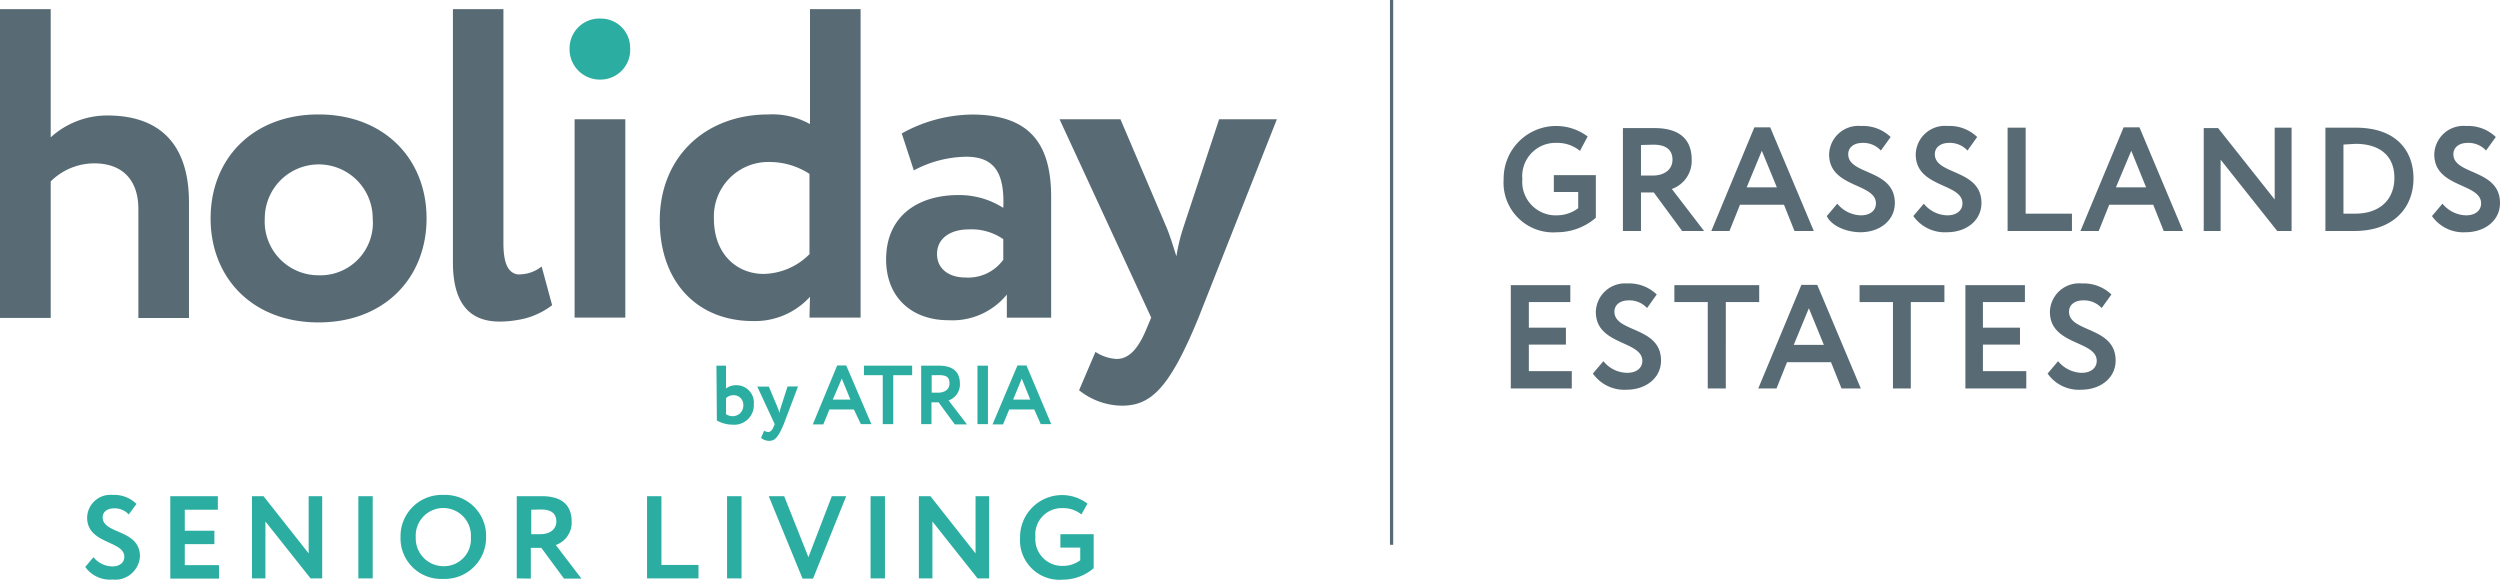
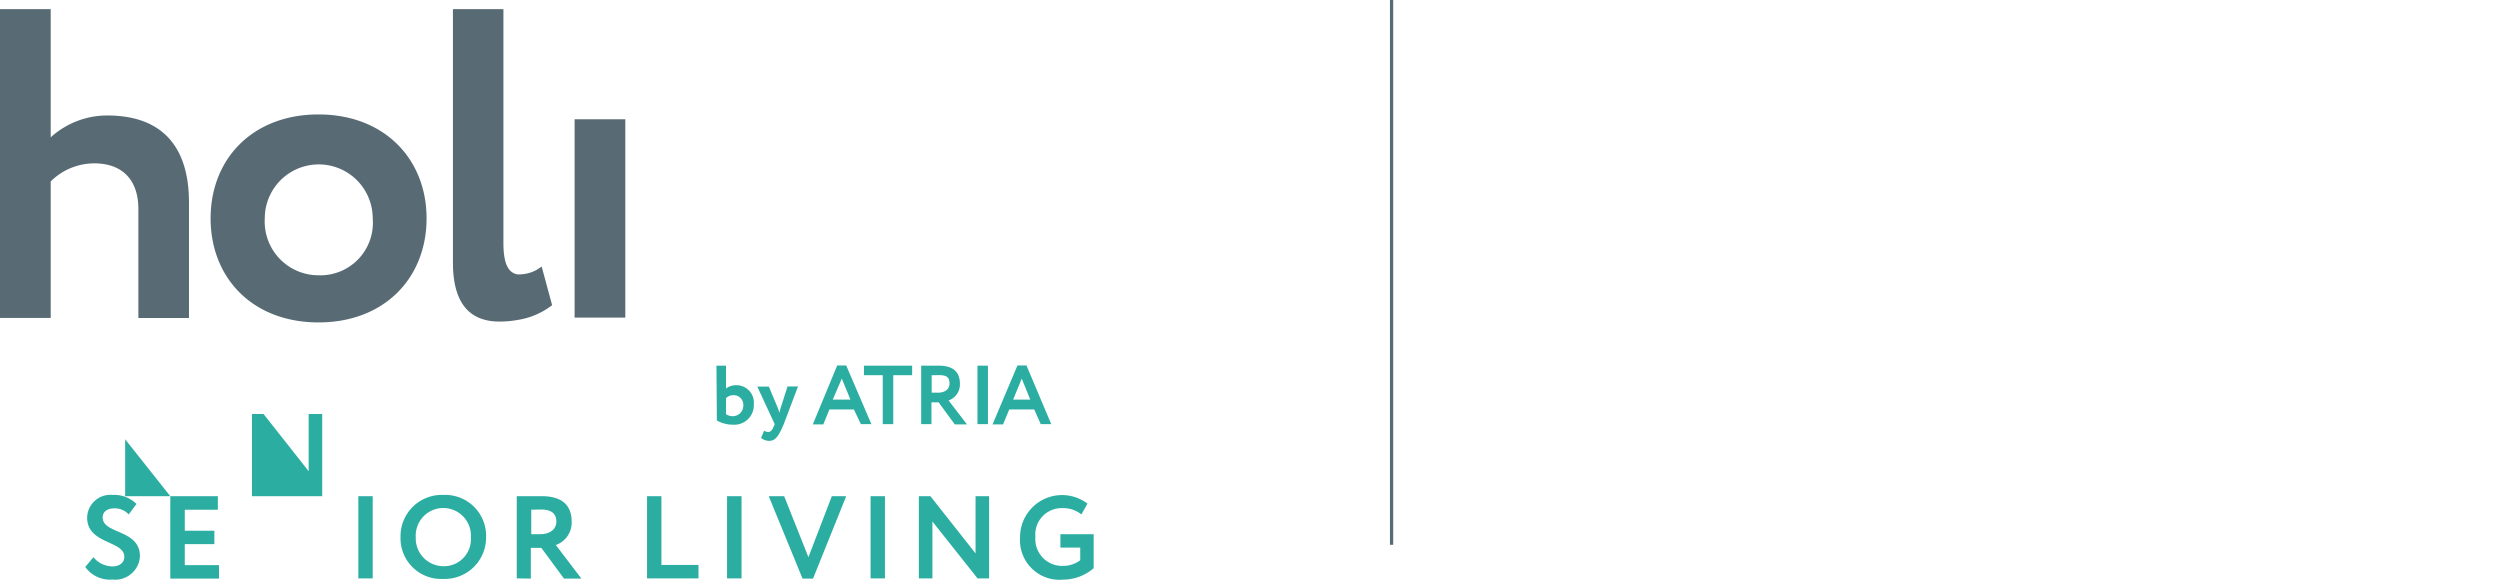
<svg xmlns="http://www.w3.org/2000/svg" id="Layer_1" data-name="Layer 1" viewBox="0 0 238.12 55.21">
  <defs>
    <style>.cls-1{fill:#586b75}.cls-2{fill:#2baea1}</style>
  </defs>
  <path d="M132.7 0h-.31v51.89h.31ZM0 .87h4.83v12.21A8 8 0 0 1 10.24 11c4.62 0 7.76 2.37 7.76 8.29v11h-4.82V19.92c0-2.81-1.55-4.36-4.2-4.36a5.91 5.91 0 0 0-4.15 1.72v13H0ZM30.34 26.22a5 5 0 0 0 5.16-5.42 5.14 5.14 0 1 0-10.28 0 5.12 5.12 0 0 0 5.12 5.42m0-15.32c6.26 0 10.29 4.24 10.29 9.9s-4 9.91-10.29 9.91-10.28-4.24-10.28-9.91 4-9.9 10.28-9.9M52.59 29.07l-1-3.69a3.38 3.38 0 0 1-2 .75 1.76 1.76 0 0 1-.33 0c-.9-.18-1.31-1.11-1.31-3V.87h-4.81V25c0 3.86 1.56 5.63 4.45 5.63a9.84 9.84 0 0 0 1.69-.15 7.25 7.25 0 0 0 3.31-1.41ZM54.73 11.36h4.83v18.89h-4.83z" class="cls-1" />
-   <path d="M57.25 7.58a2.83 2.83 0 0 0 2.77-3 2.78 2.78 0 0 0-2.77-2.81 2.84 2.84 0 0 0-3 2.81 2.89 2.89 0 0 0 3 3" class="cls-2" />
-   <path d="M77.1 24.16v-7.6a7 7 0 0 0-3.74-1.13A5.19 5.19 0 0 0 68 20.84c0 3.36 2.18 5.25 4.74 5.25a6.33 6.33 0 0 0 4.41-1.93m0 4.11a7.08 7.08 0 0 1-5.42 2.31c-5.41 0-8.89-3.82-8.89-9.57 0-6 4.28-10.11 10.36-10.11a7.34 7.34 0 0 1 3.95.92V.87h4.82v29.38H77.1ZM95.56 24.71v-1.93a5.33 5.33 0 0 0-3.31-.93c-1.6 0-3 .76-3 2.35 0 1.43 1.17 2.23 2.68 2.23a4.12 4.12 0 0 0 3.65-1.72m-9.69-12a14.08 14.08 0 0 1 6.67-1.8c5.58 0 7.56 2.85 7.56 7.85v11.5H95.9v-2.2a6.7 6.7 0 0 1-5.58 2.44c-3.44 0-5.92-2.14-5.92-5.79 0-4.16 3.06-6.13 6.88-6.13a7.76 7.76 0 0 1 4.28 1.22c.13-3.15-.71-4.87-3.52-4.87a10.81 10.81 0 0 0-5 1.3ZM114.16 30.25c-2.77 6.75-4.54 8.39-7.3 8.39a6.63 6.63 0 0 1-4.08-1.47l1.56-3.65a4.08 4.08 0 0 0 2 .67c1.22 0 2.1-1 2.89-2.94l.42-1-8.73-18.89h5.8l4.4 10.32c.38.93.63 1.81.93 2.73a17.61 17.61 0 0 1 .67-2.77l3.4-10.28h5.5Z" class="cls-1" />
-   <path d="M68.24 34.83h.91V37a1.61 1.61 0 0 1 .95-.31 1.66 1.66 0 0 1 1.7 1.82 1.86 1.86 0 0 1-2 1.94 3.05 3.05 0 0 1-1.52-.4Zm.91 3.1v1.52a1.13 1.13 0 0 0 .65.19 1 1 0 0 0 1-1 .92.92 0 0 0-.94-1 1 1 0 0 0-.71.29ZM74.65 40.4c-.53 1.28-.86 1.59-1.39 1.59a1.22 1.22 0 0 1-.77-.28l.29-.69a.78.78 0 0 0 .38.13c.23 0 .4-.18.55-.56l.08-.19-1.66-3.58h1.1l.84 2a5.08 5.08 0 0 1 .17.51 4 4 0 0 1 .13-.52l.64-2h1ZM79.74 34.81h.86L83 40.4h-1l-.67-1.4H79l-.58 1.42h-1Zm-.42 3.25H81l-.82-2ZM82.29 34.83h4.59v.91h-1.8v4.66h-1v-4.66h-1.79ZM87.74 40.4v-5.57h1.69c1.52 0 2 .76 2 1.72a1.61 1.61 0 0 1-1.08 1.59l1.75 2.28h-1.16l-1.54-2.1h-.68v2.08Zm1-4.66v1.66h.63c.57 0 1.07-.29 1.07-.86s-.24-.81-1-.81ZM93.1 34.83h1v5.57h-1ZM96.91 34.81h.86l2.36 5.59h-1l-.62-1.4h-2.38l-.59 1.42h-1Zm-.41 3.25h1.63l-.81-2ZM8.3 49.3a2.22 2.22 0 0 1 2.44-2.16A3 3 0 0 1 13 48l-.74 1a1.8 1.8 0 0 0-1.38-.58c-.68 0-1.1.34-1.1.86 0 1.62 3.55 1.11 3.55 3.71a2.36 2.36 0 0 1-2.62 2.21A2.88 2.88 0 0 1 8.12 54l.78-.93a2.37 2.37 0 0 0 1.8.88c.65 0 1.14-.33 1.14-.92 0-1.56-3.54-1.18-3.54-3.73ZM16.22 47.26h4.53v1.29H17.6v2h2.82v1.28H17.6v2h3.26v1.28h-4.64ZM29.58 55.09l-4.3-5.42v5.42H24v-7.83h1.1l4.3 5.45v-5.45h1.29v7.83ZM34.13 47.26h1.37v7.83h-1.37ZM42.22 47.14a3.9 3.9 0 0 1 4.08 4 3.94 3.94 0 0 1-4.08 4 3.87 3.87 0 0 1-4.07-4 3.93 3.93 0 0 1 4.07-4Zm0 6.79a2.57 2.57 0 0 0 2.63-2.75 2.63 2.63 0 1 0-5.25 0 2.65 2.65 0 0 0 2.62 2.75ZM49.22 55.09v-7.83h2.39c2.13 0 2.84 1.06 2.84 2.42a2.26 2.26 0 0 1-1.51 2.23l2.44 3.2h-1.66l-2.16-2.93h-1v2.93Zm1.38-6.54v2.33h.89c.8 0 1.5-.41 1.5-1.21 0-.62-.33-1.14-1.45-1.14ZM61.63 47.26H63v6.55h3.53v1.28h-4.9ZM69.25 47.26h1.38v7.83h-1.38ZM77.44 55.11h-1l-3.22-7.85h1.47L77 53.07l2.23-5.81h1.37ZM82.92 47.26h1.37v7.83h-1.37ZM93.11 55.09l-4.3-5.42v5.42h-1.29v-7.83h1.1l4.3 5.45v-5.45h1.29v7.83ZM101 50.88h3.17v3.24a4.5 4.5 0 0 1-2.93 1.09 3.76 3.76 0 0 1-4.08-4 4 4 0 0 1 6.42-3.24L103 49a2.7 2.7 0 0 0-1.77-.6 2.51 2.51 0 0 0-2.61 2.75 2.55 2.55 0 0 0 2.65 2.75 2.72 2.72 0 0 0 1.62-.54v-1.2H101Z" class="cls-2" />
-   <path d="M148 16.68h4v4.06a5.62 5.62 0 0 1-3.67 1.38 4.73 4.73 0 0 1-5.11-5.06 5 5 0 0 1 8-4.06l-.73 1.37a3.39 3.39 0 0 0-2.21-.76 3.17 3.17 0 0 0-3.28 3.45 3.19 3.19 0 0 0 3.32 3.45 3.39 3.39 0 0 0 2-.68v-1.54H148ZM154.58 22v-9.8h3c2.67 0 3.55 1.33 3.55 3a2.84 2.84 0 0 1-1.89 2.8l3.07 4h-2.09l-2.7-3.67h-1.22V22Zm1.72-8.19v2.91h1.13c1 0 1.87-.5 1.87-1.51 0-.77-.42-1.43-1.82-1.43ZM167.1 12.13h1.51l4.15 9.87h-1.84l-1-2.5h-4.19l-1 2.5H163Zm-.73 5.71h2.87l-1.43-3.48ZM174.22 14.71a2.79 2.79 0 0 1 3.06-2.71 3.79 3.79 0 0 1 2.8 1.05l-.93 1.29a2.26 2.26 0 0 0-1.73-.73c-.86 0-1.38.44-1.38 1.08 0 2 4.44 1.39 4.44 4.65 0 1.66-1.44 2.78-3.27 2.78-1.26 0-2.74-.55-3.21-1.54l1-1.18a3 3 0 0 0 2.25 1.11c.82 0 1.43-.41 1.43-1.15-.02-1.94-4.46-1.46-4.46-4.65ZM182.47 14.71a2.78 2.78 0 0 1 3.05-2.71 3.76 3.76 0 0 1 2.8 1.05l-.92 1.29a2.28 2.28 0 0 0-1.74-.73c-.85 0-1.37.44-1.37 1.08 0 2 4.44 1.39 4.44 4.65 0 1.66-1.44 2.78-3.28 2.78a3.66 3.66 0 0 1-3.21-1.54l1-1.18a2.94 2.94 0 0 0 2.25 1.11c.81 0 1.43-.41 1.43-1.15-.01-1.94-4.45-1.46-4.45-4.65ZM191.22 12.16h1.72v8.19h4.41V22h-6.13ZM202.27 12.13h1.51l4.15 9.87h-1.84l-1-2.5h-4.19l-1 2.5h-1.74Zm-.73 5.71h2.87L203 14.36ZM216.9 22l-5.39-6.79V22h-1.61v-9.8h1.37l5.39 6.8v-6.84h1.61V22ZM221.49 12.16H224.37c3.93 0 5.51 2.25 5.51 4.84 0 2.76-1.88 5-5.62 5h-2.77Zm1.72 1.61v6.58h1.11c2.36 0 3.74-1.34 3.74-3.42s-1.38-3.23-3.71-3.23c-.41.03-.75.04-1.14.07ZM231.86 14.71a2.79 2.79 0 0 1 3.06-2.71 3.79 3.79 0 0 1 2.8 1.05l-.93 1.29a2.26 2.26 0 0 0-1.74-.73c-.85 0-1.37.44-1.37 1.08 0 2 4.44 1.39 4.44 4.65 0 1.66-1.44 2.78-3.27 2.78a3.63 3.63 0 0 1-3.21-1.54l1-1.18a3 3 0 0 0 2.25 1.11c.82 0 1.43-.41 1.43-1.15-.02-1.94-4.46-1.46-4.46-4.65ZM143.9 27.16h5.67v1.61h-3.95v2.44h3.53v1.61h-3.53v2.53h4.09V37h-5.81ZM152 29.71a2.78 2.78 0 0 1 3-2.71 3.76 3.76 0 0 1 2.8 1.05l-.92 1.29a2.28 2.28 0 0 0-1.74-.73c-.85 0-1.37.44-1.37 1.08 0 2 4.44 1.39 4.44 4.65 0 1.66-1.44 2.78-3.28 2.78a3.66 3.66 0 0 1-3.21-1.54l1-1.18a2.94 2.94 0 0 0 2.28 1.11c.81 0 1.43-.41 1.43-1.15-.04-1.94-4.43-1.46-4.43-4.65ZM159.48 27.16h8.08v1.61h-3.18V37h-1.72v-8.23h-3.18ZM171.58 27.13h1.51l4.15 9.87h-1.84l-1-2.5h-4.19l-1 2.5h-1.74Zm-.73 5.72h2.87l-1.43-3.49ZM177.12 27.16h8.08v1.61H182V37h-1.7v-8.23h-3.18ZM187.2 27.16h5.67v1.61h-4v2.44h3.53v1.61h-3.53v2.53H193V37h-5.8ZM195.25 29.71A2.78 2.78 0 0 1 198.3 27a3.8 3.8 0 0 1 2.81 1.05l-.93 1.29a2.28 2.28 0 0 0-1.74-.73c-.85 0-1.37.44-1.37 1.08 0 2 4.44 1.39 4.44 4.65 0 1.66-1.44 2.78-3.28 2.78a3.63 3.63 0 0 1-3.2-1.54l1-1.18a3 3 0 0 0 2.25 1.11c.81 0 1.43-.41 1.43-1.15-.02-1.94-4.46-1.46-4.46-4.65Z" class="cls-1" />
+   <path d="M68.24 34.83h.91V37a1.61 1.61 0 0 1 .95-.31 1.66 1.66 0 0 1 1.7 1.82 1.86 1.86 0 0 1-2 1.94 3.05 3.05 0 0 1-1.52-.4Zm.91 3.1v1.52a1.13 1.13 0 0 0 .65.19 1 1 0 0 0 1-1 .92.92 0 0 0-.94-1 1 1 0 0 0-.71.29ZM74.65 40.4c-.53 1.28-.86 1.59-1.39 1.59a1.22 1.22 0 0 1-.77-.28l.29-.69a.78.78 0 0 0 .38.13c.23 0 .4-.18.55-.56l.08-.19-1.66-3.58h1.1l.84 2a5.08 5.08 0 0 1 .17.51 4 4 0 0 1 .13-.52l.64-2h1ZM79.74 34.81h.86L83 40.4h-1l-.67-1.4H79l-.58 1.42h-1Zm-.42 3.25H81l-.82-2ZM82.29 34.83h4.59v.91h-1.8v4.66h-1v-4.66h-1.79ZM87.74 40.4v-5.57h1.69c1.52 0 2 .76 2 1.72a1.61 1.61 0 0 1-1.08 1.59l1.75 2.28h-1.16l-1.54-2.1h-.68v2.08Zm1-4.66v1.66h.63c.57 0 1.07-.29 1.07-.86s-.24-.81-1-.81ZM93.1 34.83h1v5.57h-1ZM96.91 34.81h.86l2.36 5.59h-1l-.62-1.4h-2.38l-.59 1.42h-1Zm-.41 3.25h1.63l-.81-2ZM8.3 49.3a2.22 2.22 0 0 1 2.44-2.16A3 3 0 0 1 13 48l-.74 1a1.8 1.8 0 0 0-1.38-.58c-.68 0-1.1.34-1.1.86 0 1.62 3.55 1.11 3.55 3.71a2.36 2.36 0 0 1-2.62 2.21A2.88 2.88 0 0 1 8.12 54l.78-.93a2.37 2.37 0 0 0 1.8.88c.65 0 1.14-.33 1.14-.92 0-1.56-3.54-1.18-3.54-3.73ZM16.22 47.26h4.53v1.29H17.6v2h2.82v1.28H17.6v2h3.26v1.28h-4.64Zl-4.3-5.42v5.42H24v-7.83h1.1l4.3 5.45v-5.45h1.29v7.83ZM34.13 47.26h1.37v7.83h-1.37ZM42.22 47.14a3.9 3.9 0 0 1 4.08 4 3.94 3.94 0 0 1-4.08 4 3.87 3.87 0 0 1-4.07-4 3.93 3.93 0 0 1 4.07-4Zm0 6.79a2.57 2.57 0 0 0 2.63-2.75 2.63 2.63 0 1 0-5.25 0 2.65 2.65 0 0 0 2.62 2.75ZM49.22 55.09v-7.83h2.39c2.13 0 2.84 1.06 2.84 2.42a2.26 2.26 0 0 1-1.51 2.23l2.44 3.2h-1.66l-2.16-2.93h-1v2.93Zm1.38-6.54v2.33h.89c.8 0 1.5-.41 1.5-1.21 0-.62-.33-1.14-1.45-1.14ZM61.63 47.26H63v6.55h3.53v1.28h-4.9ZM69.25 47.26h1.38v7.83h-1.38ZM77.44 55.11h-1l-3.22-7.85h1.47L77 53.07l2.23-5.81h1.37ZM82.92 47.26h1.37v7.83h-1.37ZM93.11 55.09l-4.3-5.42v5.42h-1.29v-7.83h1.1l4.3 5.45v-5.45h1.29v7.83ZM101 50.88h3.17v3.24a4.5 4.5 0 0 1-2.93 1.09 3.76 3.76 0 0 1-4.08-4 4 4 0 0 1 6.42-3.24L103 49a2.7 2.7 0 0 0-1.77-.6 2.51 2.51 0 0 0-2.61 2.75 2.55 2.55 0 0 0 2.65 2.75 2.72 2.72 0 0 0 1.62-.54v-1.2H101Z" class="cls-2" />
</svg>